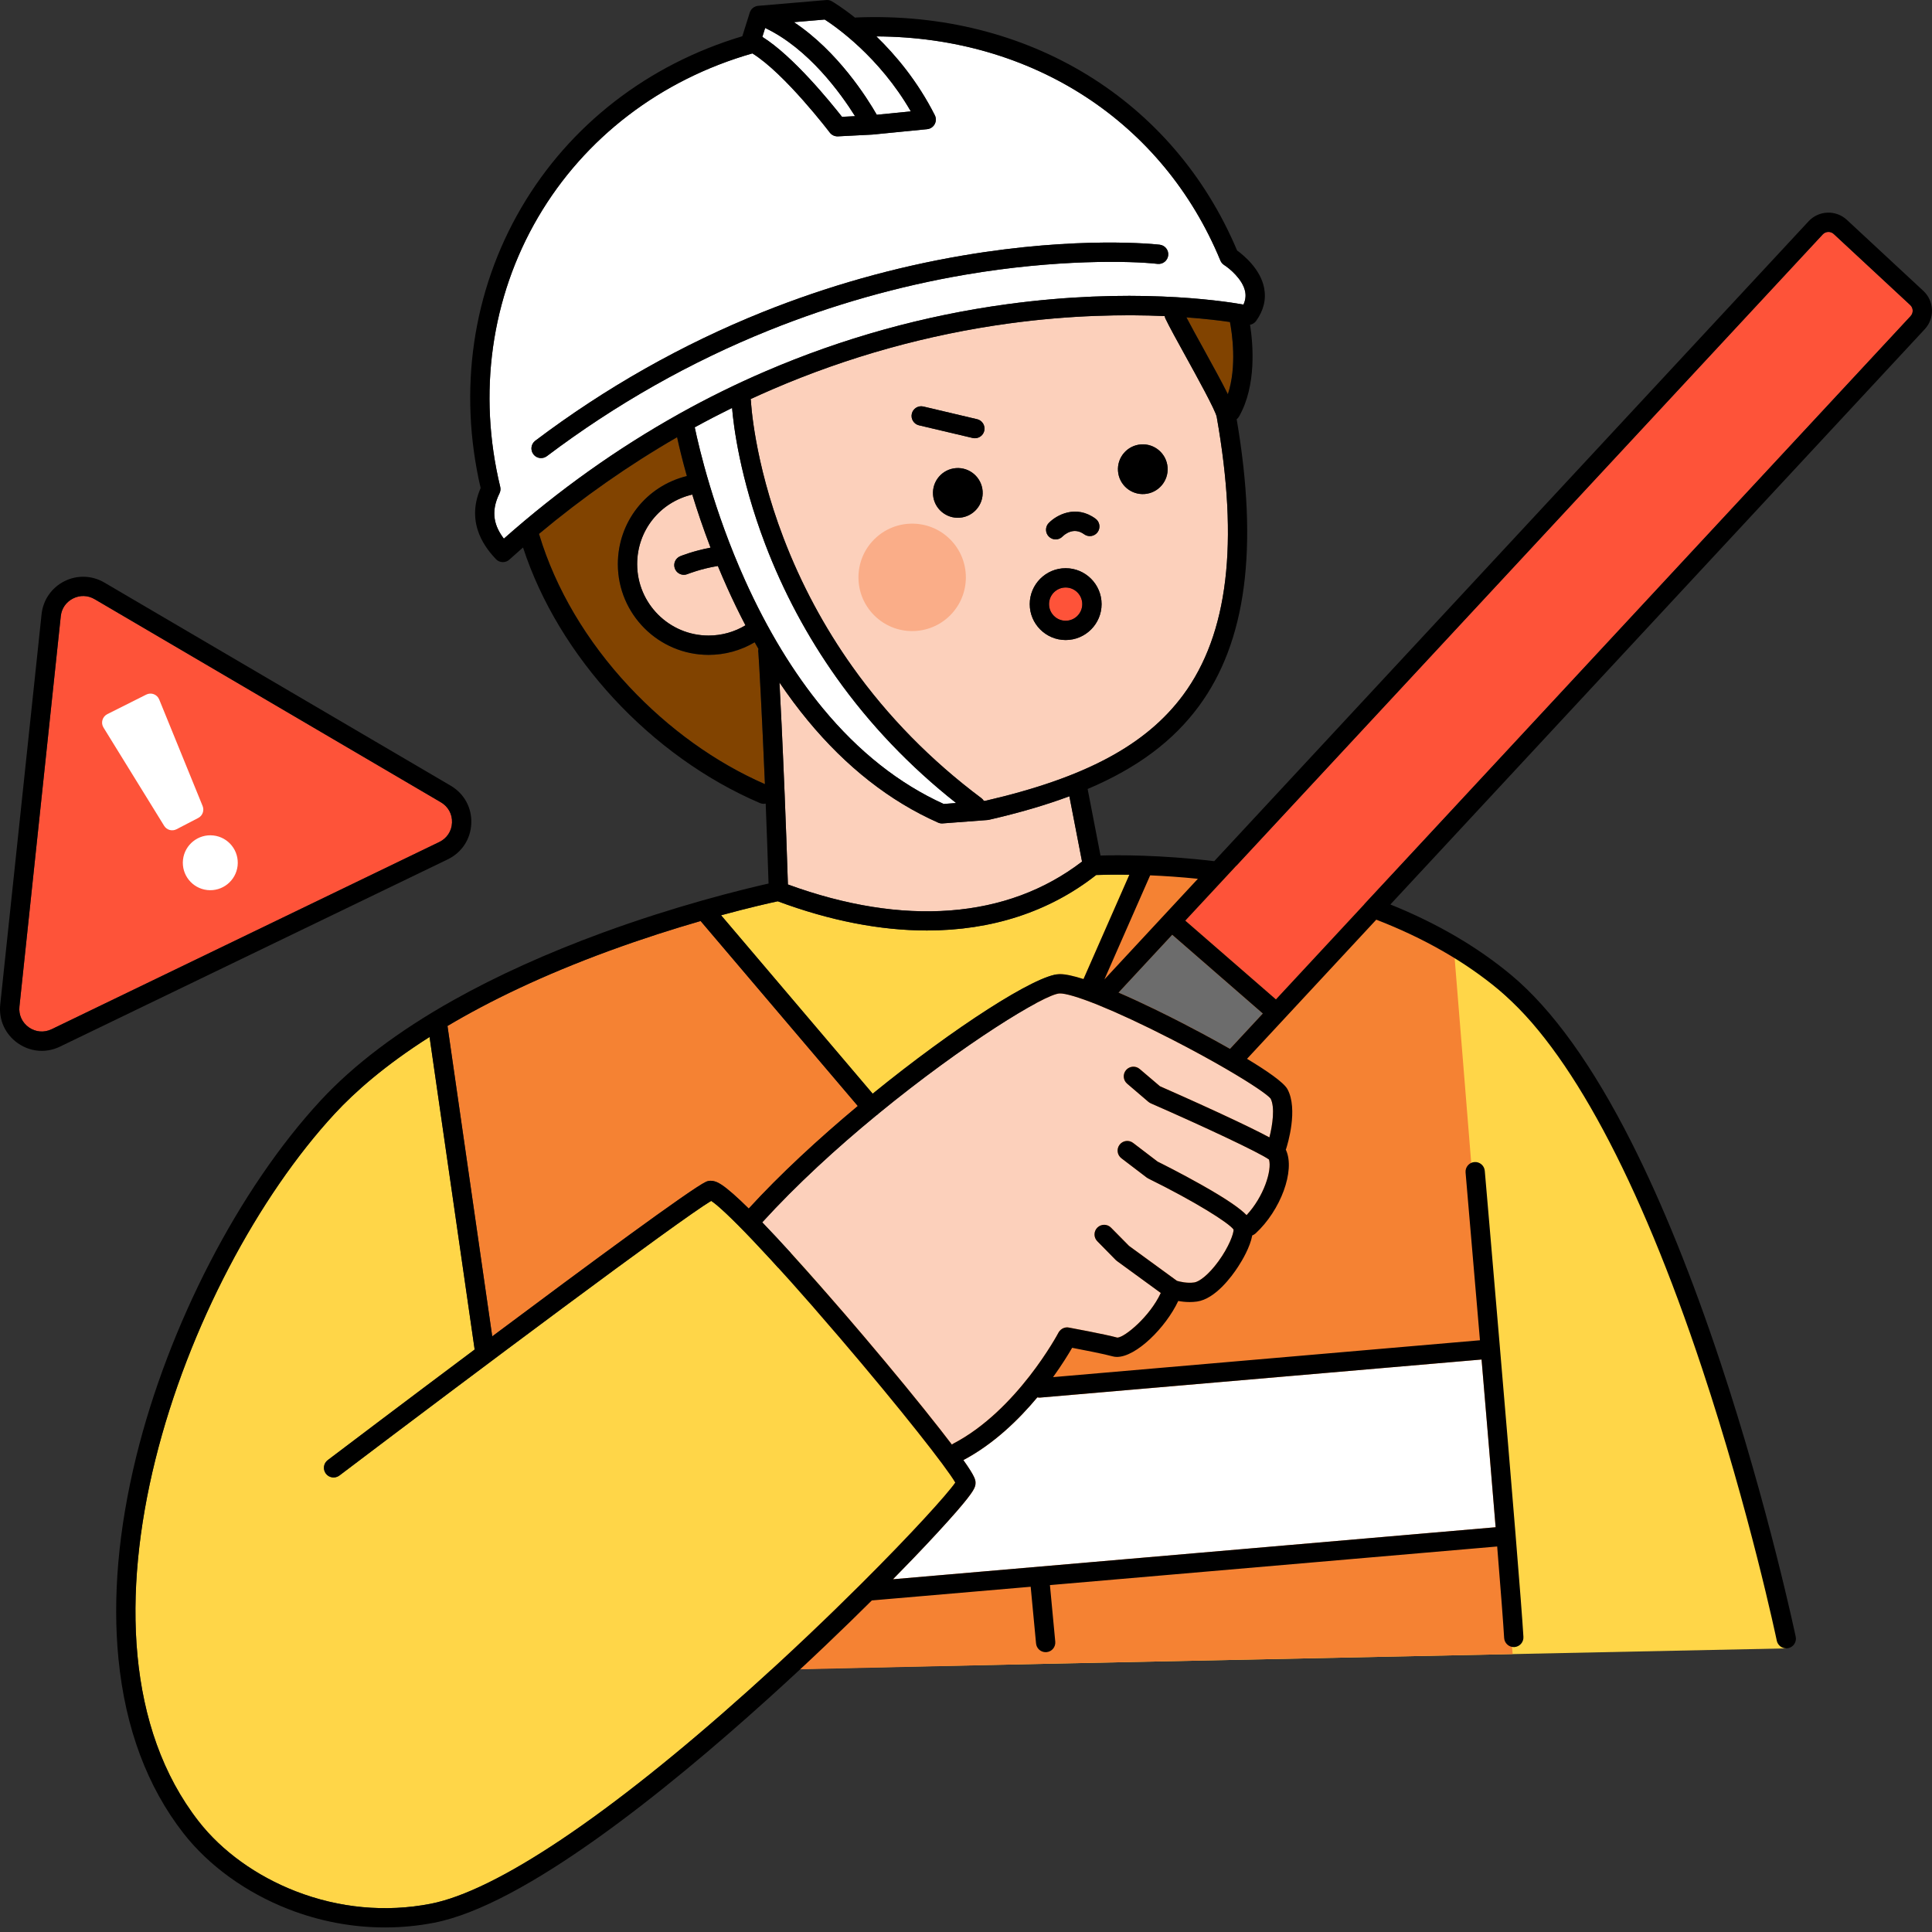
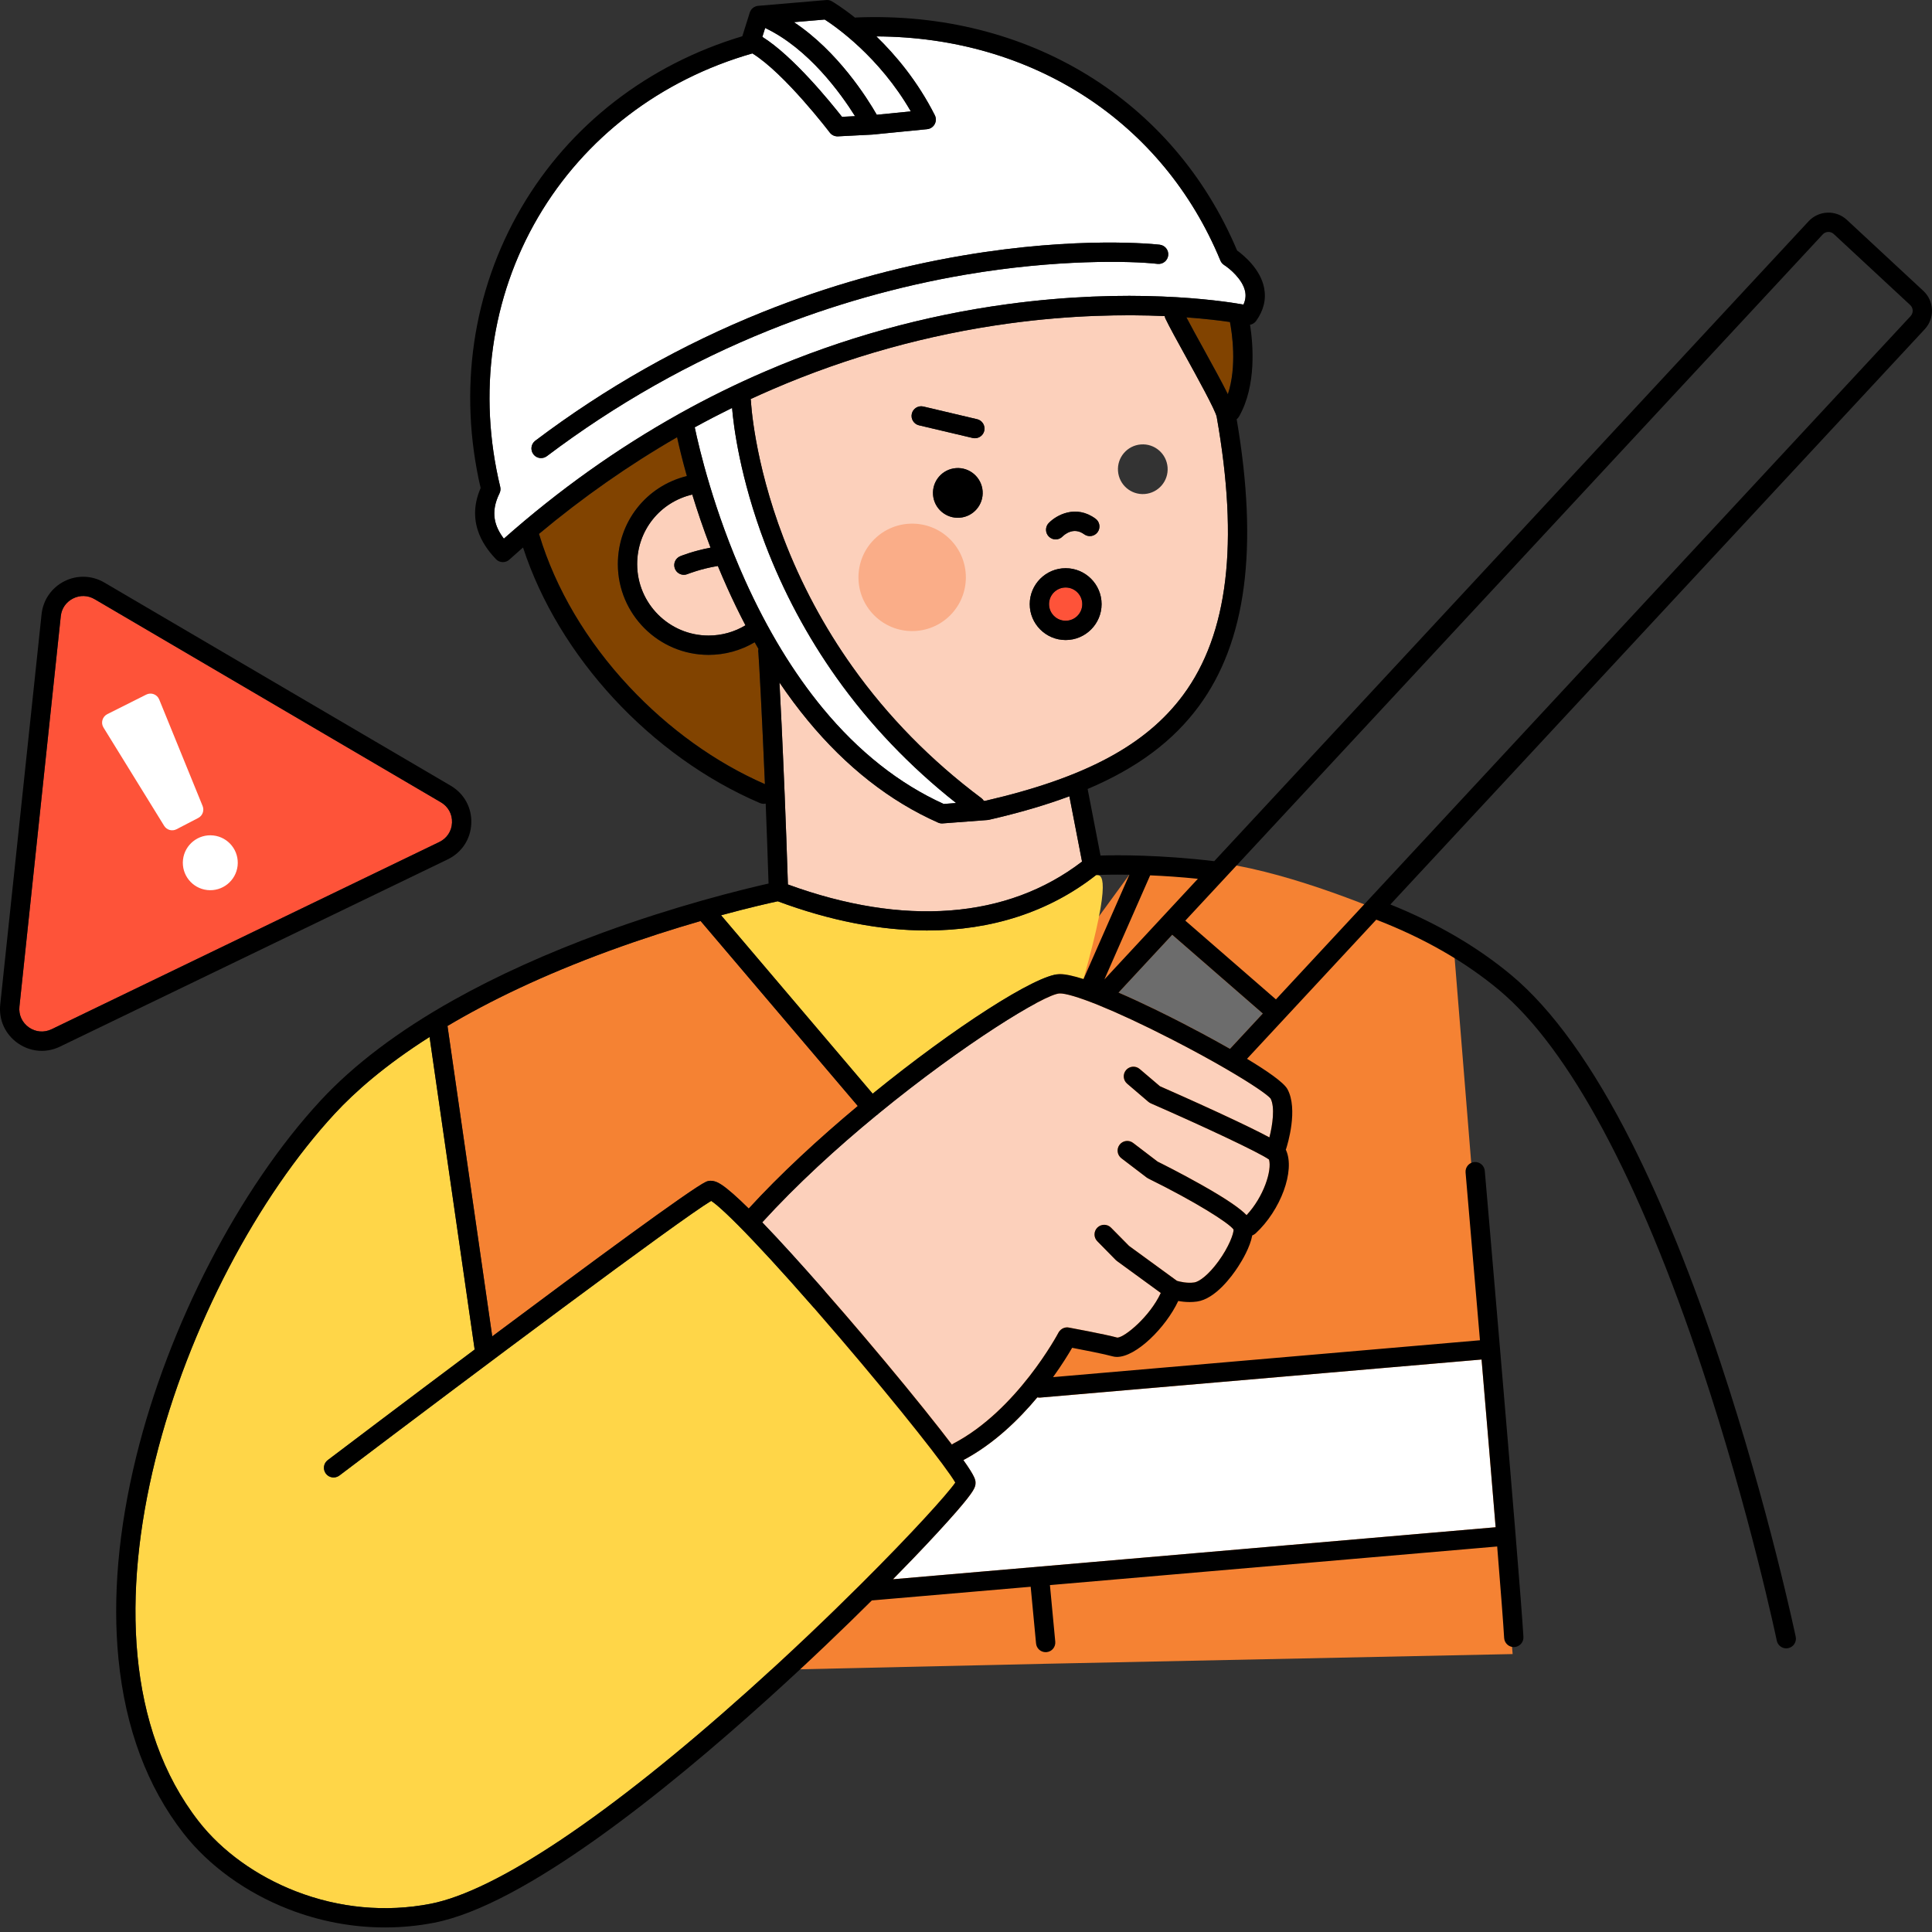
<svg xmlns="http://www.w3.org/2000/svg" width="50" height="50" viewBox="0 0 50 50" fill="none">
  <rect x="0" y="0" width="50" height="50" fill="#333333" stroke="none" />
  <g clip-path="url(#clip0_52_2196)">
-     <path d="M35.618 23.801C35.618 23.801 37.937 24.012 40.919 27.96C43.9 31.908 46.228 42.66 46.228 42.66L13.121 43.349C13.121 43.349 22.664 23.752 35.618 23.801Z" fill="#FFD648" />
    <path d="M38.098 30.377L37.615 24.414C37.615 24.414 31.154 21.183 29.227 22.637L14.114 43.349L27.071 43.058L39.147 42.807L38.099 30.377L38.098 30.377Z" fill="#F58233" />
-     <path d="M27.408 25.21C27.415 25.21 27.422 25.21 27.43 25.21C27.58 25.21 27.793 25.259 28.04 25.338L29.228 22.637C28.802 22.63 28.501 22.64 28.369 22.645C27.155 23.599 25.662 24.081 23.989 24.081C22.782 24.081 21.482 23.829 20.127 23.325C19.946 23.364 19.413 23.482 18.661 23.687L22.584 28.305C24.704 26.581 26.812 25.23 27.408 25.211L27.408 25.21Z" fill="#FFD648" />
+     <path d="M27.408 25.21C27.415 25.21 27.422 25.21 27.43 25.21C27.58 25.21 27.793 25.259 28.04 25.338C28.802 22.63 28.501 22.64 28.369 22.645C27.155 23.599 25.662 24.081 23.989 24.081C22.782 24.081 21.482 23.829 20.127 23.325C19.946 23.364 19.413 23.482 18.661 23.687L22.584 28.305C24.704 26.581 26.812 25.23 27.408 25.211L27.408 25.21Z" fill="#FFD648" />
    <path d="M21.727 34.614C19.861 32.433 18.728 31.284 18.405 31.079C17.589 31.566 12.284 35.535 8.784 38.186C8.673 38.269 8.517 38.247 8.434 38.138C8.351 38.028 8.372 37.871 8.482 37.788C8.865 37.498 10.474 36.28 12.284 34.925L11.117 26.836C9.96 27.572 9.18 28.263 8.663 28.822C4.725 33.08 1.396 42.332 5.142 47.137C5.742 47.907 6.633 48.549 7.649 48.944C8.774 49.382 9.982 49.495 11.141 49.27C12.846 48.939 15.767 46.979 19.367 43.752C20.444 42.785 21.438 41.836 22.272 41.005C22.275 41.002 22.278 40.999 22.281 40.996C23.596 39.686 24.511 38.675 24.723 38.369C24.499 37.981 23.314 36.469 21.727 34.614H21.727Z" fill="#FFD648" />
    <path d="M26.899 36.171C26.881 36.171 26.863 36.168 26.845 36.164C26.361 36.745 25.713 37.373 24.932 37.787C25.246 38.229 25.246 38.308 25.246 38.38C25.246 38.485 25.214 38.586 24.769 39.101C24.484 39.429 24.088 39.858 23.624 40.342C23.484 40.488 23.311 40.666 23.109 40.871L38.706 39.525C38.598 38.214 38.467 36.648 38.342 35.184L26.92 36.17C26.913 36.171 26.906 36.171 26.899 36.171L26.899 36.171Z" fill="white" />
    <path d="M19.623 16.831C19.624 16.818 19.625 16.805 19.628 16.792C19.596 16.736 19.563 16.679 19.531 16.622C19.17 16.835 18.76 16.948 18.338 16.948C17.043 16.948 15.99 15.895 15.99 14.6C15.99 13.51 16.722 12.579 17.775 12.32C17.656 11.896 17.574 11.55 17.523 11.315C16.277 12.034 15.082 12.87 13.948 13.818C13.952 13.826 13.955 13.835 13.957 13.844C14.379 15.237 15.181 16.593 16.278 17.766C17.303 18.862 18.518 19.735 19.796 20.293C19.72 18.489 19.644 17.091 19.627 16.895C19.623 16.874 19.622 16.853 19.623 16.831H19.623Z" fill="#814300" />
    <path d="M17.588 10.704C18.311 10.301 19.051 9.936 19.805 9.612C21.807 8.75 23.915 8.164 26.071 7.872C29.24 7.442 31.54 7.769 32.181 7.882C32.232 7.77 32.247 7.66 32.225 7.547C32.162 7.225 31.811 6.941 31.681 6.859C31.638 6.831 31.603 6.79 31.584 6.742C30.098 3.146 26.715 0.957 22.68 0.942C23.178 1.424 23.748 2.101 24.193 2.982C24.23 3.055 24.229 3.142 24.189 3.214C24.149 3.287 24.077 3.335 23.995 3.343L22.581 3.483C22.581 3.483 22.58 3.483 22.58 3.483H22.576C22.572 3.484 22.568 3.484 22.564 3.484L21.686 3.529C21.682 3.529 21.677 3.529 21.673 3.529C21.596 3.529 21.522 3.493 21.474 3.43C21.462 3.414 20.308 1.9 19.472 1.382C17.098 2.061 15.129 3.565 13.924 5.625C12.709 7.702 12.361 10.178 12.946 12.598C12.96 12.655 12.953 12.714 12.927 12.767C12.679 13.271 12.808 13.634 13.04 13.94C14.457 12.686 15.972 11.607 17.568 10.715C17.575 10.711 17.581 10.707 17.588 10.704L17.588 10.704ZM14.004 11.855C13.928 11.855 13.853 11.821 13.804 11.755C13.721 11.646 13.743 11.489 13.853 11.406C15.671 10.034 17.651 8.914 19.738 8.076C21.407 7.406 23.148 6.914 24.912 6.614C27.922 6.102 29.929 6.323 30.013 6.333C30.15 6.349 30.249 6.472 30.233 6.609C30.217 6.747 30.094 6.845 29.956 6.829C29.264 6.75 27.332 6.707 24.977 7.109C23.25 7.405 21.546 7.888 19.912 8.544C17.87 9.365 15.933 10.462 14.153 11.804C14.108 11.838 14.056 11.855 14.003 11.855H14.004Z" fill="white" />
    <path d="M17.604 14.395C17.621 14.388 17.945 14.257 18.389 14.173C18.199 13.677 18.043 13.213 17.916 12.799C17.076 12.995 16.489 13.735 16.489 14.599C16.489 15.619 17.319 16.448 18.338 16.448C18.677 16.448 19.005 16.357 19.292 16.183C19.129 15.871 18.973 15.549 18.823 15.216C18.736 15.023 18.655 14.833 18.578 14.647C18.137 14.719 17.797 14.856 17.793 14.857C17.762 14.87 17.73 14.876 17.699 14.876C17.6 14.876 17.507 14.817 17.468 14.72C17.416 14.592 17.477 14.447 17.604 14.395Z" fill="#FCD0BB" />
    <path d="M24.424 20.806L24.744 20.782C23.548 19.837 22.507 18.747 21.646 17.534C20.89 16.469 20.27 15.308 19.804 14.084C19.145 12.351 18.983 11.002 18.946 10.557C18.621 10.716 18.299 10.884 17.98 11.059C18.089 11.582 18.469 13.214 19.283 15.021C19.859 16.299 20.536 17.413 21.295 18.332C22.221 19.454 23.274 20.285 24.424 20.807V20.806Z" fill="white" />
    <path d="M21.791 3.023L22.128 3.006C21.764 2.425 20.929 1.26 19.802 0.724L19.729 0.954C20.527 1.451 21.503 2.657 21.791 3.023Z" fill="white" />
    <path d="M30.705 8.213C30.812 8.419 30.967 8.699 31.128 8.992C31.41 9.502 31.63 9.906 31.777 10.202C32.017 9.482 31.884 8.609 31.831 8.333C31.567 8.295 31.186 8.249 30.705 8.213Z" fill="#814300" />
    <path d="M22.691 2.97L23.572 2.883C22.759 1.473 21.624 0.686 21.344 0.506L20.546 0.574C21.686 1.33 22.448 2.545 22.691 2.97V2.97Z" fill="white" />
    <path d="M28.947 25.688C29.581 25.961 30.234 26.289 30.615 26.485C30.798 26.579 31.304 26.844 31.831 27.144L32.681 26.23L30.336 24.192L28.947 25.688Z" fill="#6C6C6C" />
-     <path d="M47.457 6.056C47.376 5.981 47.248 5.985 47.172 6.067L30.676 23.826L33.021 25.863L49.447 8.18C49.522 8.098 49.518 7.97 49.436 7.895L47.457 6.056V6.056Z" fill="#FE5339" />
    <path d="M31.747 27.672C31.359 27.446 30.883 27.184 30.332 26.901C29.554 26.501 28.919 26.21 28.437 26.015C28.433 26.014 28.43 26.012 28.426 26.011C27.907 25.801 27.568 25.705 27.424 25.71C27.042 25.722 24.934 27.018 22.736 28.819C22.729 28.827 22.721 28.834 22.713 28.842C22.703 28.85 22.692 28.857 22.681 28.864C21.658 29.705 20.618 30.654 19.727 31.633C20.679 32.622 21.888 34.032 22.353 34.58C23.101 35.461 23.804 36.318 24.333 36.993C24.447 37.139 24.547 37.269 24.634 37.384C24.646 37.374 24.659 37.366 24.673 37.359C26.318 36.502 27.375 34.523 27.394 34.487C27.398 34.479 27.403 34.472 27.407 34.465C27.411 34.46 27.414 34.455 27.418 34.451C27.419 34.449 27.42 34.447 27.422 34.446C27.442 34.421 27.466 34.401 27.493 34.385C27.494 34.385 27.494 34.385 27.495 34.384C27.5 34.381 27.506 34.378 27.512 34.376C27.514 34.375 27.515 34.374 27.517 34.373C27.522 34.371 27.527 34.37 27.532 34.368C27.535 34.367 27.537 34.366 27.54 34.365C27.544 34.363 27.548 34.362 27.553 34.361C27.556 34.36 27.56 34.359 27.564 34.358C27.568 34.358 27.572 34.357 27.576 34.356C27.579 34.355 27.583 34.355 27.587 34.354C27.592 34.354 27.597 34.353 27.602 34.353C27.605 34.353 27.608 34.352 27.612 34.352C27.619 34.352 27.627 34.352 27.635 34.353C27.635 34.353 27.636 34.353 27.636 34.353C27.645 34.354 27.654 34.355 27.663 34.357C27.712 34.366 28.591 34.528 28.918 34.617C29.111 34.608 29.759 34.07 30.041 33.461L28.908 32.635C28.897 32.627 28.887 32.619 28.877 32.609L28.398 32.122C28.301 32.024 28.302 31.866 28.4 31.769C28.498 31.672 28.657 31.673 28.753 31.771L29.219 32.243L30.459 33.147C30.53 33.168 30.72 33.216 30.908 33.189C31.034 33.171 31.276 32.995 31.533 32.642C31.809 32.263 31.929 31.922 31.925 31.82C31.801 31.646 30.938 31.102 29.715 30.498C29.701 30.491 29.687 30.482 29.674 30.472L29.022 29.975C28.912 29.891 28.891 29.734 28.975 29.625C29.058 29.515 29.215 29.494 29.325 29.578L29.958 30.061C30.068 30.116 30.571 30.369 31.079 30.654C31.783 31.05 32.107 31.287 32.261 31.447C32.708 30.969 32.922 30.286 32.842 30.008C32.585 29.823 31.116 29.137 29.784 28.554C29.762 28.544 29.741 28.531 29.722 28.516L29.171 28.045C29.066 27.956 29.053 27.798 29.142 27.693C29.232 27.588 29.39 27.575 29.495 27.665L30.019 28.111C30.176 28.18 30.859 28.482 31.542 28.797C32.201 29.102 32.603 29.3 32.852 29.435C32.935 29.115 32.999 28.65 32.884 28.43C32.81 28.334 32.408 28.056 31.749 27.672C31.749 27.672 31.748 27.671 31.747 27.671L31.747 27.672Z" fill="#FCD0BB" />
    <path d="M25.56 21.221L24.397 21.309C24.391 21.31 24.385 21.31 24.379 21.31C24.379 21.31 24.378 21.31 24.378 21.31C24.375 21.31 24.372 21.31 24.368 21.309C24.363 21.309 24.358 21.309 24.354 21.309C24.351 21.309 24.349 21.308 24.346 21.308C24.34 21.307 24.334 21.306 24.329 21.305C24.326 21.304 24.324 21.304 24.322 21.303C24.316 21.302 24.31 21.3 24.304 21.299C24.302 21.298 24.3 21.297 24.297 21.296C24.292 21.294 24.286 21.292 24.28 21.29C24.279 21.289 24.279 21.289 24.277 21.288C23.032 20.737 21.898 19.848 20.906 18.645C20.652 18.337 20.408 18.009 20.173 17.662C20.19 17.984 20.209 18.357 20.227 18.745C20.274 19.732 20.34 21.239 20.391 22.89C21.883 23.434 23.294 23.66 24.589 23.562C25.891 23.463 27.038 23.038 28.003 22.297L27.676 20.607C27.061 20.836 26.372 21.037 25.597 21.215C25.585 21.218 25.573 21.22 25.56 21.221L25.56 21.221Z" fill="#FCD0BB" />
    <path d="M18.27 30.585C18.436 30.509 18.603 30.616 18.666 30.656C18.833 30.763 19.083 30.987 19.377 31.277C20.189 30.39 21.185 29.47 22.2 28.623L18.132 23.835C17.446 24.034 16.635 24.289 15.769 24.606C14.034 25.243 12.662 25.909 11.581 26.552L12.739 34.585C15.213 32.736 17.893 30.758 18.271 30.585L18.27 30.585Z" fill="#F58233" />
    <path d="M30.691 9.233C30.471 8.834 30.262 8.457 30.162 8.245C30.152 8.224 30.145 8.202 30.142 8.18C29.094 8.133 27.712 8.152 26.117 8.37C24.009 8.658 21.947 9.232 19.99 10.076C19.801 10.157 19.613 10.242 19.426 10.328C19.431 10.344 19.433 10.362 19.434 10.38C19.435 10.401 19.509 11.913 20.278 13.926C20.73 15.107 21.329 16.228 22.061 17.256C22.974 18.54 24.097 19.684 25.398 20.656C25.425 20.676 25.446 20.701 25.462 20.727L25.503 20.724C28.084 20.128 29.664 19.282 30.624 17.981C31.784 16.408 32.066 14.055 31.488 10.787C31.456 10.619 30.977 9.751 30.691 9.233L30.691 9.233ZM24.837 13.399C24.483 13.425 24.173 13.16 24.147 12.806C24.12 12.451 24.385 12.142 24.74 12.115C25.094 12.088 25.403 12.354 25.43 12.708C25.457 13.063 25.191 13.372 24.837 13.399ZM25.473 11.149C25.446 11.264 25.343 11.342 25.23 11.342C25.211 11.342 25.192 11.34 25.172 11.335L23.783 11.007C23.649 10.975 23.566 10.841 23.598 10.707C23.629 10.572 23.764 10.489 23.898 10.521L25.287 10.849C25.421 10.881 25.504 11.016 25.473 11.15V11.149ZM27.142 13.535C27.337 13.333 27.842 13.049 28.352 13.424C28.463 13.505 28.487 13.662 28.405 13.773C28.324 13.884 28.168 13.908 28.056 13.826C27.783 13.626 27.544 13.839 27.499 13.884C27.45 13.935 27.385 13.96 27.32 13.96C27.255 13.96 27.195 13.936 27.146 13.889C27.047 13.793 27.045 13.634 27.141 13.535L27.142 13.535ZM27.579 16.564C27.067 16.564 26.65 16.147 26.65 15.635C26.65 15.122 27.067 14.705 27.579 14.705C28.092 14.705 28.509 15.122 28.509 15.635C28.509 16.147 28.092 16.564 27.579 16.564ZM29.624 12.785C29.27 12.812 28.961 12.547 28.934 12.192C28.907 11.838 29.172 11.529 29.527 11.502C29.881 11.475 30.19 11.74 30.217 12.095C30.244 12.449 29.979 12.758 29.624 12.785Z" fill="#FCD0BB" />
    <path d="M11.411 20.764L2.447 15.506C2.273 15.404 2.07 15.398 1.89 15.489C1.71 15.58 1.594 15.747 1.573 15.947L0.503 26.05C0.48 26.263 0.572 26.464 0.747 26.588C0.923 26.712 1.143 26.729 1.336 26.636L11.369 21.791C11.566 21.696 11.689 21.509 11.698 21.29C11.707 21.071 11.599 20.875 11.411 20.764Z" fill="#FE5339" />
    <path d="M31.001 22.743C30.546 22.697 30.129 22.669 29.766 22.654L28.581 25.347L31 22.743H31.001Z" fill="#F58233" />
    <path d="M27.579 15.205C27.342 15.205 27.149 15.398 27.149 15.635C27.149 15.872 27.342 16.065 27.579 16.065C27.816 16.065 28.009 15.872 28.009 15.635C28.009 15.398 27.816 15.205 27.579 15.205Z" fill="#FE5339" />
    <path d="M27.32 13.96C27.385 13.96 27.45 13.935 27.499 13.884C27.544 13.839 27.783 13.626 28.057 13.826C28.168 13.908 28.324 13.884 28.406 13.773C28.487 13.662 28.463 13.505 28.352 13.424C27.842 13.049 27.337 13.333 27.142 13.535C27.046 13.634 27.048 13.793 27.147 13.889C27.196 13.936 27.258 13.96 27.321 13.96L27.32 13.96Z" fill="black" />
    <path d="M24.74 12.115C24.385 12.142 24.12 12.451 24.147 12.806C24.174 13.16 24.483 13.425 24.837 13.398C25.191 13.372 25.457 13.062 25.43 12.708C25.403 12.354 25.094 12.088 24.74 12.115Z" fill="black" />
-     <path d="M29.527 11.501C29.172 11.528 28.907 11.837 28.934 12.192C28.96 12.546 29.27 12.812 29.624 12.785C29.978 12.758 30.244 12.449 30.217 12.094C30.19 11.74 29.881 11.474 29.527 11.501Z" fill="black" />
    <path d="M47.797 5.69C47.514 5.427 47.069 5.443 46.806 5.727L31.424 22.287C30.022 22.12 28.93 22.128 28.481 22.141L28.148 20.419C29.438 19.872 30.362 19.177 31.026 18.277C32.253 16.613 32.574 14.183 32.005 10.85C32.029 10.831 32.05 10.808 32.066 10.78C32.523 9.977 32.43 8.904 32.351 8.405C32.413 8.393 32.471 8.359 32.509 8.305C32.704 8.033 32.773 7.745 32.715 7.449C32.618 6.96 32.187 6.607 32.016 6.483C30.373 2.584 26.605 0.274 22.166 0.452C22.153 0.452 22.14 0.454 22.128 0.457C21.791 0.188 21.555 0.049 21.53 0.034C21.486 0.008 21.435 -0.003 21.384 0.001L19.621 0.151C19.52 0.16 19.434 0.228 19.404 0.325L19.211 0.938C16.767 1.669 14.742 3.237 13.492 5.374C12.226 7.538 11.853 10.111 12.439 12.63C12.021 13.587 12.627 14.246 12.831 14.467C12.88 14.521 12.947 14.548 13.015 14.548C13.074 14.548 13.134 14.527 13.182 14.483C13.299 14.378 13.417 14.273 13.536 14.169C14.456 16.993 16.843 19.575 19.667 20.783C19.699 20.797 19.732 20.803 19.765 20.803C19.782 20.803 19.799 20.801 19.816 20.797C19.842 21.457 19.868 22.158 19.89 22.866C19.587 22.934 18.972 23.079 18.166 23.307C18.156 23.309 18.145 23.312 18.135 23.316C17.412 23.521 16.539 23.793 15.604 24.135C14.165 24.662 12.862 25.251 11.73 25.886C10.307 26.684 9.152 27.558 8.296 28.483C6.19 30.76 4.362 34.292 3.525 37.699C3.063 39.581 2.908 41.345 3.067 42.941C3.244 44.724 3.809 46.24 4.747 47.444C5.402 48.283 6.368 48.982 7.468 49.41C8.274 49.724 9.119 49.882 9.963 49.882C10.389 49.882 10.816 49.842 11.236 49.76C13.572 49.306 17.223 46.36 19.873 43.967C20.94 43.005 21.86 42.118 22.563 41.419L26.674 41.065L26.813 42.532C26.825 42.662 26.934 42.758 27.061 42.758C27.069 42.758 27.077 42.758 27.085 42.757C27.223 42.745 27.323 42.623 27.31 42.485L27.172 41.022L38.747 40.023C38.839 41.156 38.907 42.036 38.927 42.39C38.935 42.523 39.045 42.626 39.176 42.626C39.181 42.626 39.186 42.626 39.191 42.626C39.329 42.618 39.434 42.5 39.426 42.362C39.404 41.98 39.327 40.991 39.224 39.733C39.224 39.733 39.224 39.732 39.224 39.731C39.224 39.731 39.224 39.73 39.224 39.73C39.107 38.298 38.958 36.519 38.819 34.894C38.819 34.893 38.819 34.893 38.819 34.892C38.819 34.892 38.819 34.892 38.819 34.891C38.612 32.446 38.43 30.349 38.426 30.301C38.414 30.164 38.293 30.062 38.156 30.074C38.019 30.086 37.917 30.207 37.929 30.345C37.932 30.39 38.102 32.349 38.301 34.686L27.253 35.64C27.485 35.318 27.652 35.045 27.747 34.881C28.029 34.935 28.575 35.041 28.794 35.102C28.829 35.112 28.867 35.117 28.907 35.117C29.403 35.117 30.168 34.361 30.493 33.669C30.578 33.685 30.679 33.697 30.789 33.697C30.85 33.697 30.913 33.693 30.978 33.684C31.452 33.617 31.88 33.032 32.041 32.784C32.147 32.622 32.351 32.28 32.408 31.973C32.438 31.961 32.467 31.945 32.493 31.922C33.145 31.322 33.522 30.295 33.283 29.767C33.281 29.762 33.279 29.757 33.276 29.753C33.281 29.744 33.284 29.735 33.287 29.725C33.32 29.622 33.602 28.706 33.319 28.187C33.222 28.01 32.779 27.707 32.273 27.402L35.618 23.801C36.847 24.276 37.915 24.887 38.795 25.622C40.607 27.134 42.424 30.518 44.048 35.409C45.283 39.126 45.977 42.428 45.983 42.461C46.008 42.578 46.112 42.66 46.228 42.66C46.245 42.66 46.262 42.658 46.279 42.654C46.414 42.626 46.501 42.494 46.473 42.359C46.466 42.326 45.767 39 44.524 35.256C43.793 33.053 43.018 31.138 42.222 29.562C41.218 27.575 40.172 26.12 39.115 25.238C38.238 24.506 37.185 23.891 35.983 23.408L49.813 8.519C50.076 8.236 50.059 7.791 49.776 7.528L47.797 5.69L47.797 5.69ZM31.001 22.743L28.582 25.347L29.766 22.654C30.13 22.669 30.546 22.697 31.001 22.743H31.001ZM30.624 17.981C29.664 19.282 28.084 20.129 25.503 20.725L25.462 20.728C25.446 20.701 25.425 20.677 25.398 20.656C24.097 19.684 22.974 18.54 22.061 17.256C21.329 16.228 20.73 15.107 20.278 13.926C19.509 11.914 19.435 10.401 19.434 10.38C19.433 10.362 19.43 10.345 19.426 10.328C19.613 10.242 19.801 10.157 19.99 10.076C21.947 9.232 24.009 8.658 26.117 8.37C27.712 8.153 29.094 8.134 30.142 8.18C30.145 8.203 30.152 8.224 30.162 8.246C30.262 8.457 30.471 8.834 30.691 9.233C30.977 9.752 31.456 10.62 31.488 10.787C32.067 14.055 31.784 16.409 30.624 17.981L30.624 17.981ZM28.003 22.298C27.038 23.038 25.89 23.464 24.589 23.563C23.294 23.661 21.882 23.435 20.391 22.89C20.339 21.24 20.273 19.732 20.227 18.745C20.208 18.358 20.189 17.984 20.172 17.663C20.407 18.01 20.651 18.338 20.905 18.645C21.898 19.848 23.032 20.737 24.277 21.289C24.278 21.29 24.279 21.29 24.28 21.29C24.285 21.293 24.291 21.295 24.297 21.297C24.299 21.297 24.301 21.298 24.304 21.299C24.309 21.301 24.315 21.302 24.321 21.304C24.324 21.304 24.326 21.305 24.328 21.305C24.334 21.306 24.34 21.307 24.346 21.308C24.348 21.308 24.35 21.309 24.353 21.309C24.358 21.31 24.363 21.31 24.368 21.31C24.371 21.31 24.374 21.311 24.378 21.311C24.378 21.311 24.378 21.311 24.379 21.311C24.384 21.311 24.39 21.311 24.396 21.31L25.559 21.222C25.572 21.221 25.584 21.219 25.596 21.216C26.371 21.038 27.06 20.837 27.675 20.608L28.003 22.298L28.003 22.298ZM31.777 10.202C31.63 9.906 31.41 9.503 31.128 8.992C30.966 8.7 30.812 8.419 30.705 8.214C31.186 8.249 31.567 8.295 31.831 8.334C31.884 8.61 32.017 9.482 31.777 10.202ZM21.344 0.506C21.624 0.686 22.759 1.473 23.572 2.883L22.691 2.97C22.447 2.545 21.685 1.329 20.546 0.573L21.344 0.505V0.506ZM19.802 0.724C20.93 1.26 21.765 2.425 22.129 3.007L21.791 3.024C21.504 2.657 20.527 1.452 19.73 0.955L19.802 0.724ZM13.04 13.94C12.808 13.634 12.679 13.27 12.927 12.767C12.953 12.714 12.959 12.655 12.945 12.598C12.361 10.178 12.708 7.702 13.923 5.625C15.129 3.565 17.098 2.061 19.472 1.382C20.308 1.9 21.462 3.414 21.474 3.43C21.522 3.493 21.595 3.529 21.673 3.529C21.677 3.529 21.682 3.529 21.686 3.529L22.564 3.484C22.568 3.484 22.572 3.484 22.576 3.483H22.58C22.58 3.483 22.581 3.483 22.581 3.483L23.994 3.343C24.076 3.335 24.149 3.287 24.189 3.214C24.228 3.142 24.23 3.055 24.193 2.982C23.748 2.101 23.178 1.424 22.68 0.942C26.714 0.957 30.098 3.146 31.583 6.742C31.603 6.79 31.637 6.831 31.681 6.859C31.811 6.941 32.162 7.225 32.225 7.547C32.247 7.66 32.232 7.77 32.181 7.882C31.54 7.769 29.24 7.442 26.071 7.872C23.915 8.164 21.806 8.75 19.805 9.612C19.05 9.936 18.311 10.301 17.587 10.704C17.581 10.708 17.574 10.711 17.567 10.716C15.972 11.607 14.456 12.686 13.039 13.941L13.04 13.94ZM17.468 14.72C17.507 14.817 17.601 14.876 17.699 14.876C17.73 14.876 17.762 14.87 17.793 14.857C17.797 14.855 18.137 14.719 18.578 14.647C18.655 14.834 18.737 15.023 18.823 15.215C18.973 15.549 19.13 15.871 19.293 16.183C19.005 16.356 18.677 16.448 18.338 16.448C17.319 16.448 16.49 15.619 16.49 14.599C16.49 13.734 17.076 12.995 17.916 12.799C18.043 13.212 18.199 13.677 18.389 14.173C17.946 14.257 17.621 14.388 17.605 14.395C17.477 14.447 17.416 14.592 17.468 14.72ZM16.278 17.766C15.181 16.593 14.379 15.237 13.958 13.844C13.955 13.835 13.952 13.826 13.948 13.818C15.083 12.87 16.277 12.034 17.523 11.315C17.574 11.551 17.656 11.896 17.776 12.32C16.723 12.579 15.99 13.51 15.99 14.6C15.99 15.894 17.043 16.948 18.338 16.948C18.761 16.948 19.17 16.835 19.531 16.622C19.563 16.68 19.596 16.736 19.628 16.792C19.626 16.805 19.624 16.818 19.623 16.831C19.622 16.853 19.623 16.874 19.627 16.895C19.644 17.091 19.72 18.489 19.796 20.293C18.518 19.735 17.303 18.862 16.278 17.766H16.278ZM19.283 15.021C18.469 13.214 18.089 11.582 17.98 11.059C18.299 10.884 18.621 10.717 18.946 10.557C18.983 11.003 19.145 12.352 19.804 14.084C20.27 15.308 20.89 16.469 21.646 17.534C22.507 18.747 23.548 19.837 24.744 20.782L24.424 20.807C23.274 20.286 22.221 19.454 21.295 18.332C20.536 17.413 19.859 16.299 19.283 15.021V15.021ZM20.128 23.325C21.483 23.83 22.783 24.081 23.99 24.081C25.662 24.081 27.156 23.599 28.369 22.645C28.502 22.64 28.803 22.631 29.228 22.638L28.041 25.338C27.793 25.259 27.58 25.21 27.43 25.21C27.423 25.21 27.416 25.21 27.409 25.211C26.813 25.23 24.705 26.581 22.585 28.305L18.662 23.687C19.414 23.483 19.947 23.364 20.128 23.325L20.128 23.325ZM15.77 24.607C16.635 24.29 17.446 24.034 18.132 23.836L22.2 28.623C21.185 29.471 20.189 30.39 19.377 31.277C19.083 30.987 18.833 30.764 18.666 30.656C18.603 30.616 18.437 30.509 18.27 30.585C17.893 30.759 15.212 32.737 12.739 34.585L11.581 26.552C12.662 25.91 14.034 25.243 15.769 24.607L15.77 24.607ZM22.281 40.996C22.278 40.999 22.275 41.002 22.272 41.005C21.438 41.836 20.444 42.786 19.367 43.752C15.767 46.979 12.846 48.939 11.141 49.27C9.982 49.495 8.775 49.383 7.65 48.945C6.633 48.549 5.742 47.907 5.142 47.137C1.396 42.332 4.726 33.081 8.663 28.822C9.18 28.263 9.96 27.572 11.117 26.837L12.284 34.926C10.474 36.28 8.865 37.498 8.482 37.788C8.372 37.871 8.351 38.028 8.434 38.138C8.517 38.248 8.674 38.269 8.784 38.186C12.284 35.535 17.59 31.566 18.405 31.079C18.729 31.284 19.862 32.434 21.727 34.614C23.314 36.47 24.499 37.981 24.722 38.369C24.51 38.675 23.596 39.686 22.281 40.996H22.281ZM38.343 35.184C38.468 36.648 38.599 38.214 38.707 39.525L23.11 40.871C23.312 40.666 23.485 40.487 23.625 40.342C24.09 39.858 24.485 39.429 24.77 39.101C25.215 38.586 25.247 38.485 25.247 38.38C25.247 38.308 25.247 38.229 24.933 37.787C25.714 37.373 26.362 36.745 26.846 36.164C26.864 36.168 26.882 36.17 26.9 36.17C26.907 36.17 26.915 36.17 26.922 36.169L38.344 35.184L38.343 35.184ZM32.883 28.431C32.999 28.651 32.935 29.116 32.852 29.436C32.602 29.301 32.2 29.103 31.542 28.798C30.859 28.482 30.176 28.181 30.019 28.112L29.495 27.666C29.39 27.576 29.232 27.589 29.142 27.694C29.053 27.799 29.065 27.956 29.171 28.046L29.722 28.517C29.741 28.532 29.762 28.545 29.784 28.555C31.116 29.138 32.585 29.824 32.842 30.009C32.922 30.287 32.708 30.97 32.261 31.448C32.107 31.288 31.783 31.051 31.079 30.655C30.571 30.369 30.068 30.116 29.958 30.062L29.325 29.579C29.215 29.495 29.058 29.516 28.975 29.626C28.891 29.735 28.912 29.892 29.022 29.976L29.674 30.473C29.687 30.483 29.701 30.491 29.715 30.499C30.938 31.102 31.801 31.647 31.925 31.821C31.929 31.923 31.809 32.263 31.533 32.643C31.276 32.996 31.034 33.172 30.908 33.19C30.72 33.217 30.53 33.169 30.459 33.148L29.219 32.244L28.753 31.772C28.657 31.674 28.499 31.673 28.4 31.77C28.302 31.867 28.301 32.025 28.398 32.123L28.877 32.61C28.887 32.62 28.897 32.628 28.908 32.636L30.041 33.462C29.759 34.071 29.111 34.609 28.918 34.618C28.591 34.529 27.712 34.367 27.663 34.358C27.654 34.356 27.645 34.355 27.636 34.354C27.636 34.354 27.635 34.354 27.635 34.354C27.627 34.353 27.619 34.353 27.612 34.353C27.608 34.353 27.605 34.354 27.602 34.354C27.597 34.354 27.592 34.355 27.587 34.355C27.584 34.356 27.58 34.356 27.576 34.357C27.571 34.358 27.568 34.358 27.564 34.359C27.56 34.36 27.556 34.361 27.553 34.362C27.548 34.363 27.544 34.364 27.54 34.365C27.537 34.366 27.535 34.367 27.532 34.369C27.527 34.37 27.522 34.372 27.517 34.374C27.515 34.375 27.514 34.376 27.512 34.377C27.506 34.379 27.5 34.382 27.495 34.385C27.494 34.385 27.494 34.386 27.493 34.386C27.466 34.401 27.442 34.422 27.422 34.447C27.42 34.448 27.419 34.45 27.418 34.452C27.414 34.456 27.411 34.461 27.407 34.466C27.403 34.473 27.398 34.48 27.394 34.488C27.375 34.524 26.318 36.502 24.673 37.36C24.659 37.367 24.646 37.376 24.634 37.385C24.547 37.27 24.447 37.14 24.332 36.994C23.804 36.319 23.101 35.462 22.353 34.581C21.888 34.033 20.679 32.623 19.727 31.634C20.619 30.656 21.658 29.706 22.681 28.865C22.692 28.858 22.703 28.851 22.713 28.843C22.721 28.836 22.729 28.828 22.736 28.82C24.934 27.019 27.042 25.723 27.424 25.71C27.568 25.706 27.907 25.802 28.426 26.011C28.429 26.013 28.433 26.015 28.437 26.016C28.918 26.211 29.554 26.503 30.332 26.902C30.883 27.185 31.359 27.447 31.746 27.672C31.747 27.673 31.748 27.673 31.748 27.674C32.407 28.057 32.809 28.336 32.883 28.431L32.883 28.431ZM31.832 27.144C31.305 26.844 30.798 26.58 30.616 26.486C30.235 26.289 29.582 25.962 28.948 25.688L30.337 24.192L32.681 26.23L31.832 27.144ZM49.447 8.18L33.021 25.864L30.676 23.826L47.172 6.067C47.248 5.985 47.376 5.981 47.457 6.056L49.436 7.894C49.518 7.97 49.522 8.098 49.447 8.179V8.18Z" fill="black" />
    <path d="M24.977 7.11C27.332 6.707 29.264 6.75 29.956 6.829C30.094 6.845 30.217 6.746 30.233 6.61C30.249 6.473 30.15 6.349 30.013 6.333C29.929 6.323 27.921 6.102 24.912 6.614C23.148 6.914 21.407 7.406 19.737 8.076C17.651 8.914 15.671 10.034 13.853 11.406C13.743 11.489 13.721 11.646 13.804 11.756C13.853 11.821 13.928 11.855 14.003 11.855C14.056 11.855 14.108 11.838 14.154 11.805C15.933 10.462 17.87 9.365 19.912 8.545C21.546 7.888 23.25 7.405 24.977 7.11H24.977Z" fill="black" />
    <path d="M27.579 14.705C27.066 14.705 26.649 15.122 26.649 15.635C26.649 16.148 27.066 16.564 27.579 16.564C28.092 16.564 28.509 16.148 28.509 15.635C28.509 15.122 28.092 14.705 27.579 14.705ZM27.579 16.065C27.342 16.065 27.149 15.872 27.149 15.635C27.149 15.398 27.342 15.204 27.579 15.204C27.816 15.204 28.009 15.398 28.009 15.635C28.009 15.872 27.816 16.065 27.579 16.065Z" fill="black" />
    <path d="M25.287 10.849L23.898 10.521C23.764 10.489 23.629 10.572 23.598 10.706C23.566 10.84 23.649 10.975 23.783 11.007L25.172 11.335C25.192 11.339 25.211 11.341 25.23 11.341C25.343 11.341 25.446 11.264 25.473 11.149C25.504 11.014 25.421 10.88 25.287 10.848V10.849Z" fill="black" />
    <path d="M12.197 21.31C12.213 20.904 12.014 20.539 11.663 20.333L2.7 15.076C2.382 14.889 1.995 14.876 1.665 15.043C1.335 15.209 1.115 15.528 1.076 15.895L0.006 25.998C-0.036 26.394 0.134 26.767 0.46 26.997C0.648 27.129 0.863 27.196 1.08 27.196C1.24 27.196 1.401 27.16 1.553 27.086L11.586 22.241C11.952 22.064 12.181 21.716 12.197 21.31H12.197ZM11.369 21.791L1.336 26.636C1.143 26.73 0.922 26.712 0.747 26.588C0.572 26.465 0.48 26.264 0.503 26.05L1.573 15.948C1.594 15.747 1.71 15.58 1.89 15.489C2.07 15.398 2.273 15.404 2.448 15.506L11.411 20.764C11.6 20.875 11.707 21.071 11.698 21.29C11.69 21.509 11.566 21.696 11.369 21.791H11.369Z" fill="black" />
    <path d="M24.59 15.925C25.132 15.382 25.132 14.502 24.59 13.959C24.047 13.416 23.167 13.416 22.624 13.959C22.081 14.502 22.081 15.382 22.624 15.925C23.167 16.468 24.047 16.468 24.59 15.925Z" fill="#FAAD88" />
    <path d="M2.777 18.482L3.785 17.976C3.912 17.912 4.066 17.97 4.12 18.102L5.244 20.86C5.291 20.977 5.242 21.111 5.13 21.169L4.568 21.461C4.455 21.52 4.315 21.481 4.248 21.372L2.678 18.828C2.603 18.707 2.649 18.547 2.777 18.482Z" fill="white" />
    <path d="M6.149 22.408C6.193 22.018 5.913 21.666 5.523 21.622C5.133 21.578 4.781 21.858 4.736 22.248C4.692 22.638 4.972 22.99 5.362 23.034C5.752 23.078 6.104 22.798 6.149 22.408Z" fill="white" />
  </g>
  <defs>
    <clipPath id="clip0_52_2196">
      <rect width="50" height="50" fill="white" />
    </clipPath>
  </defs>
</svg>